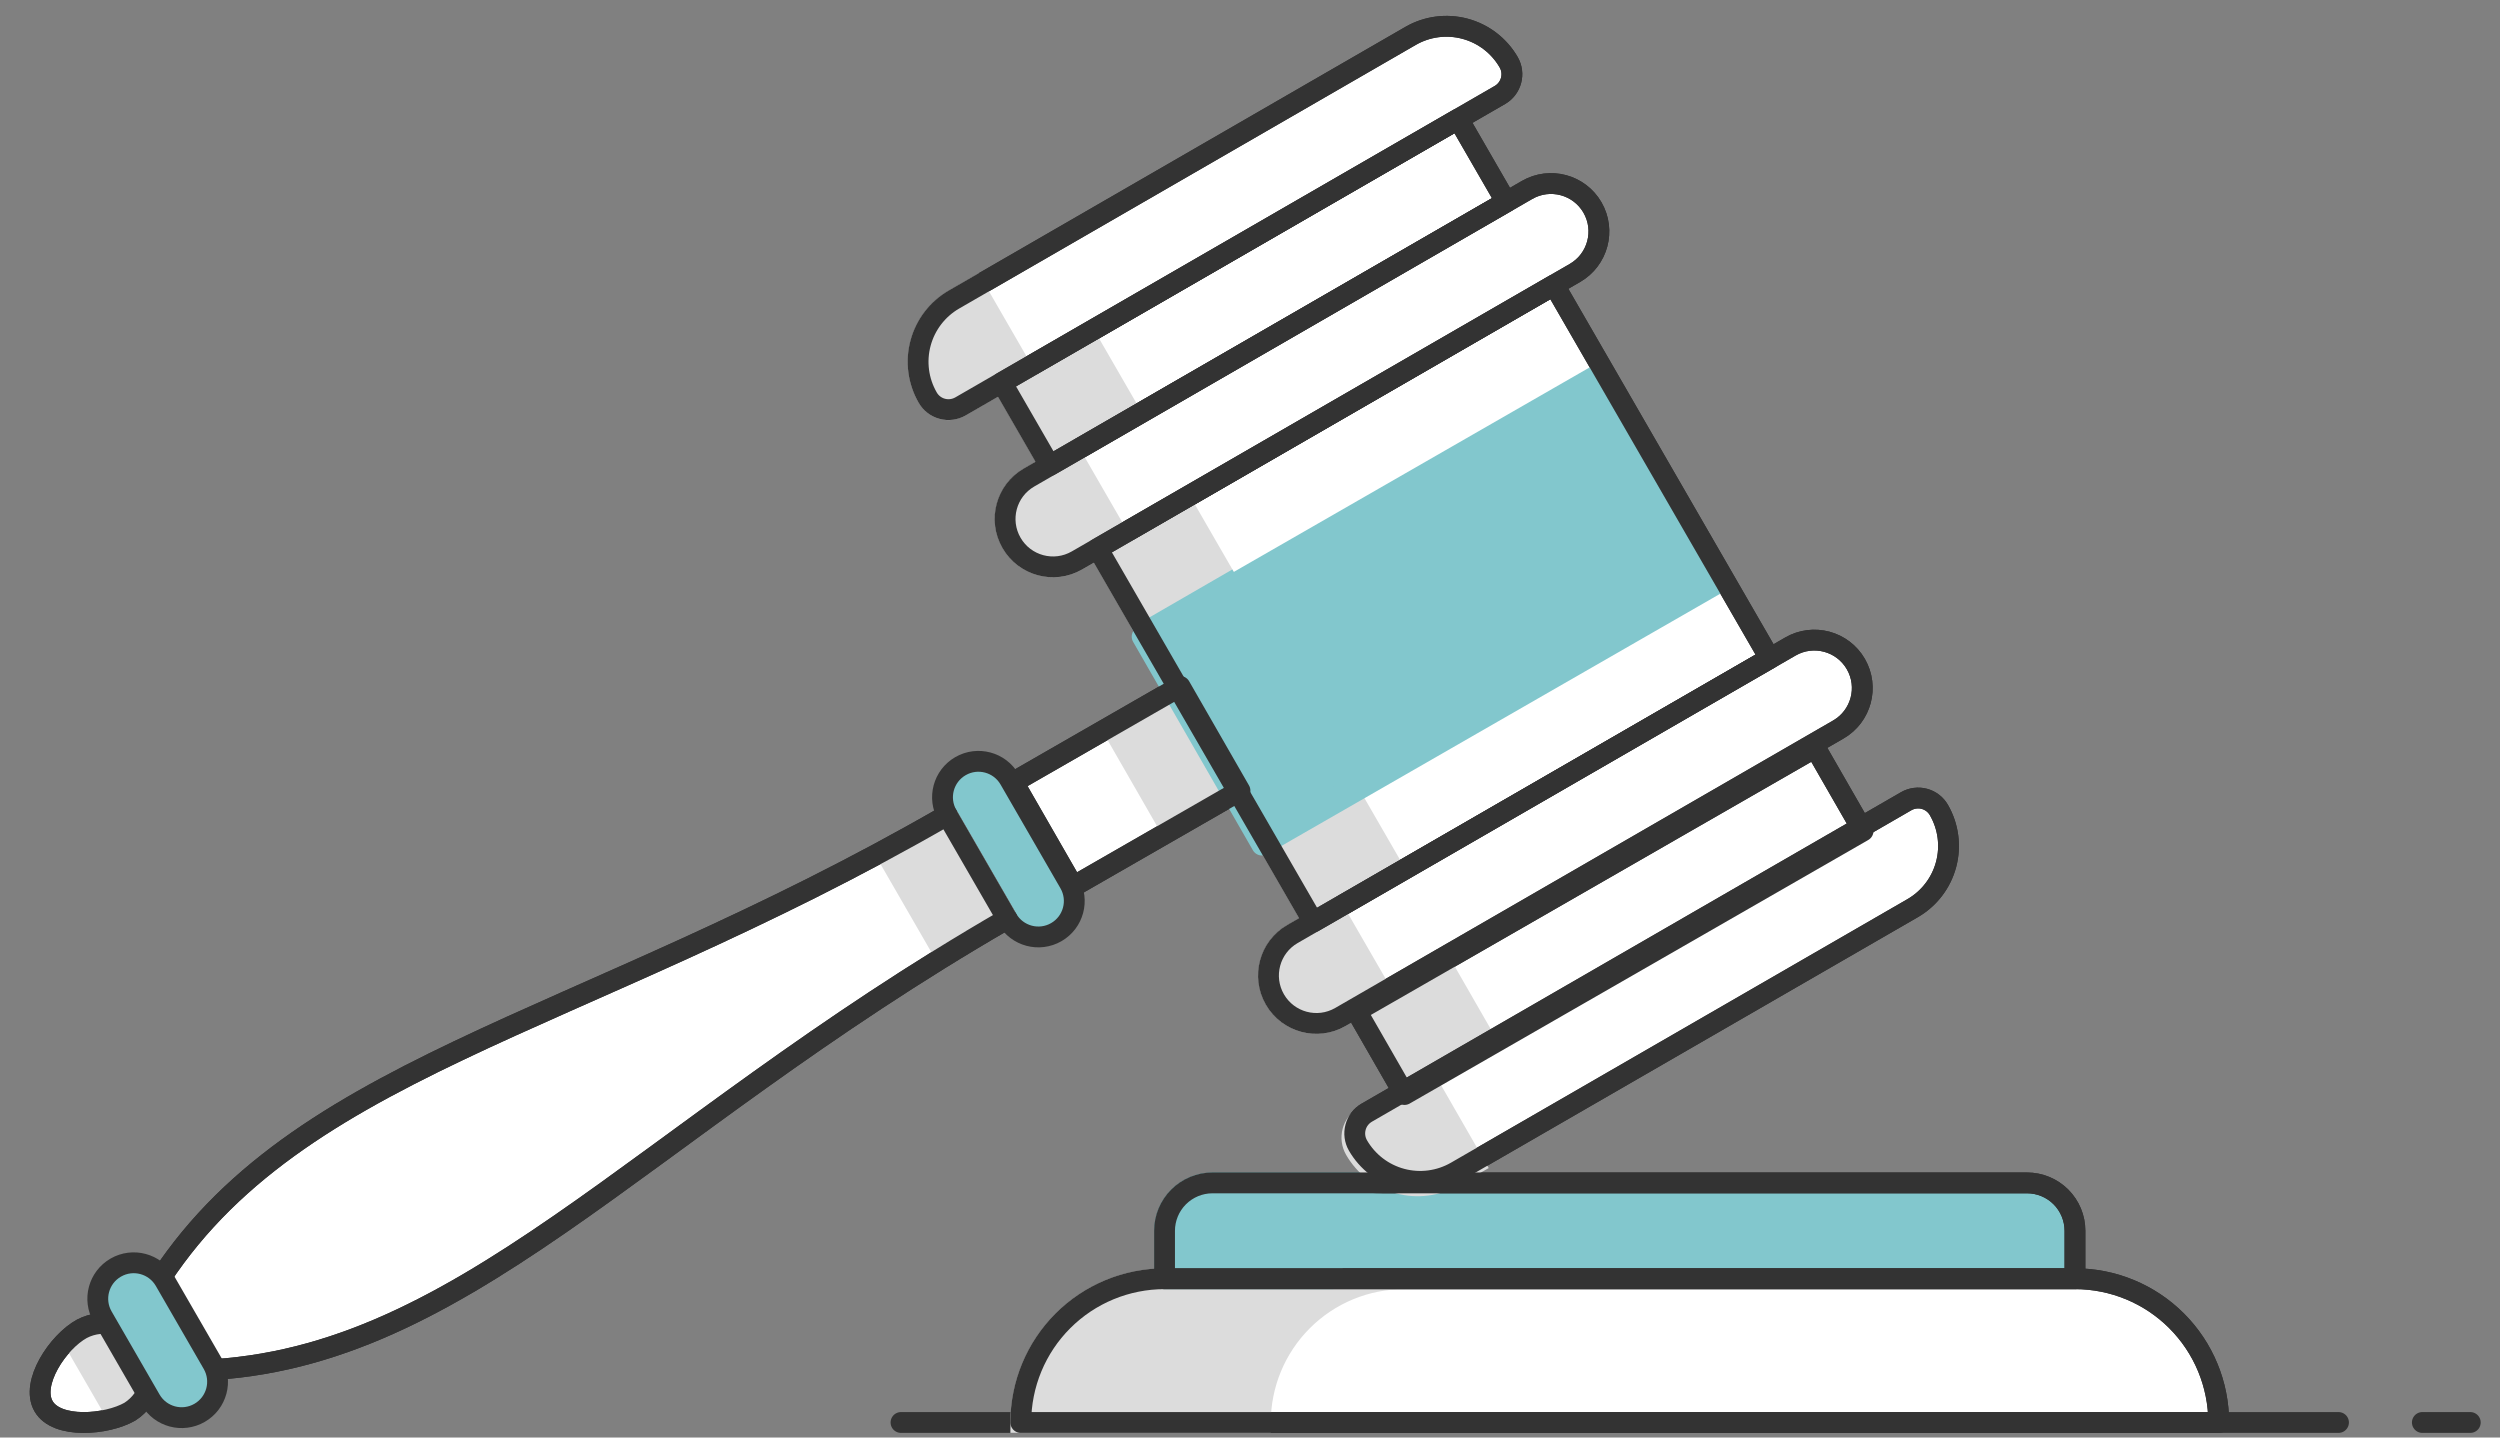
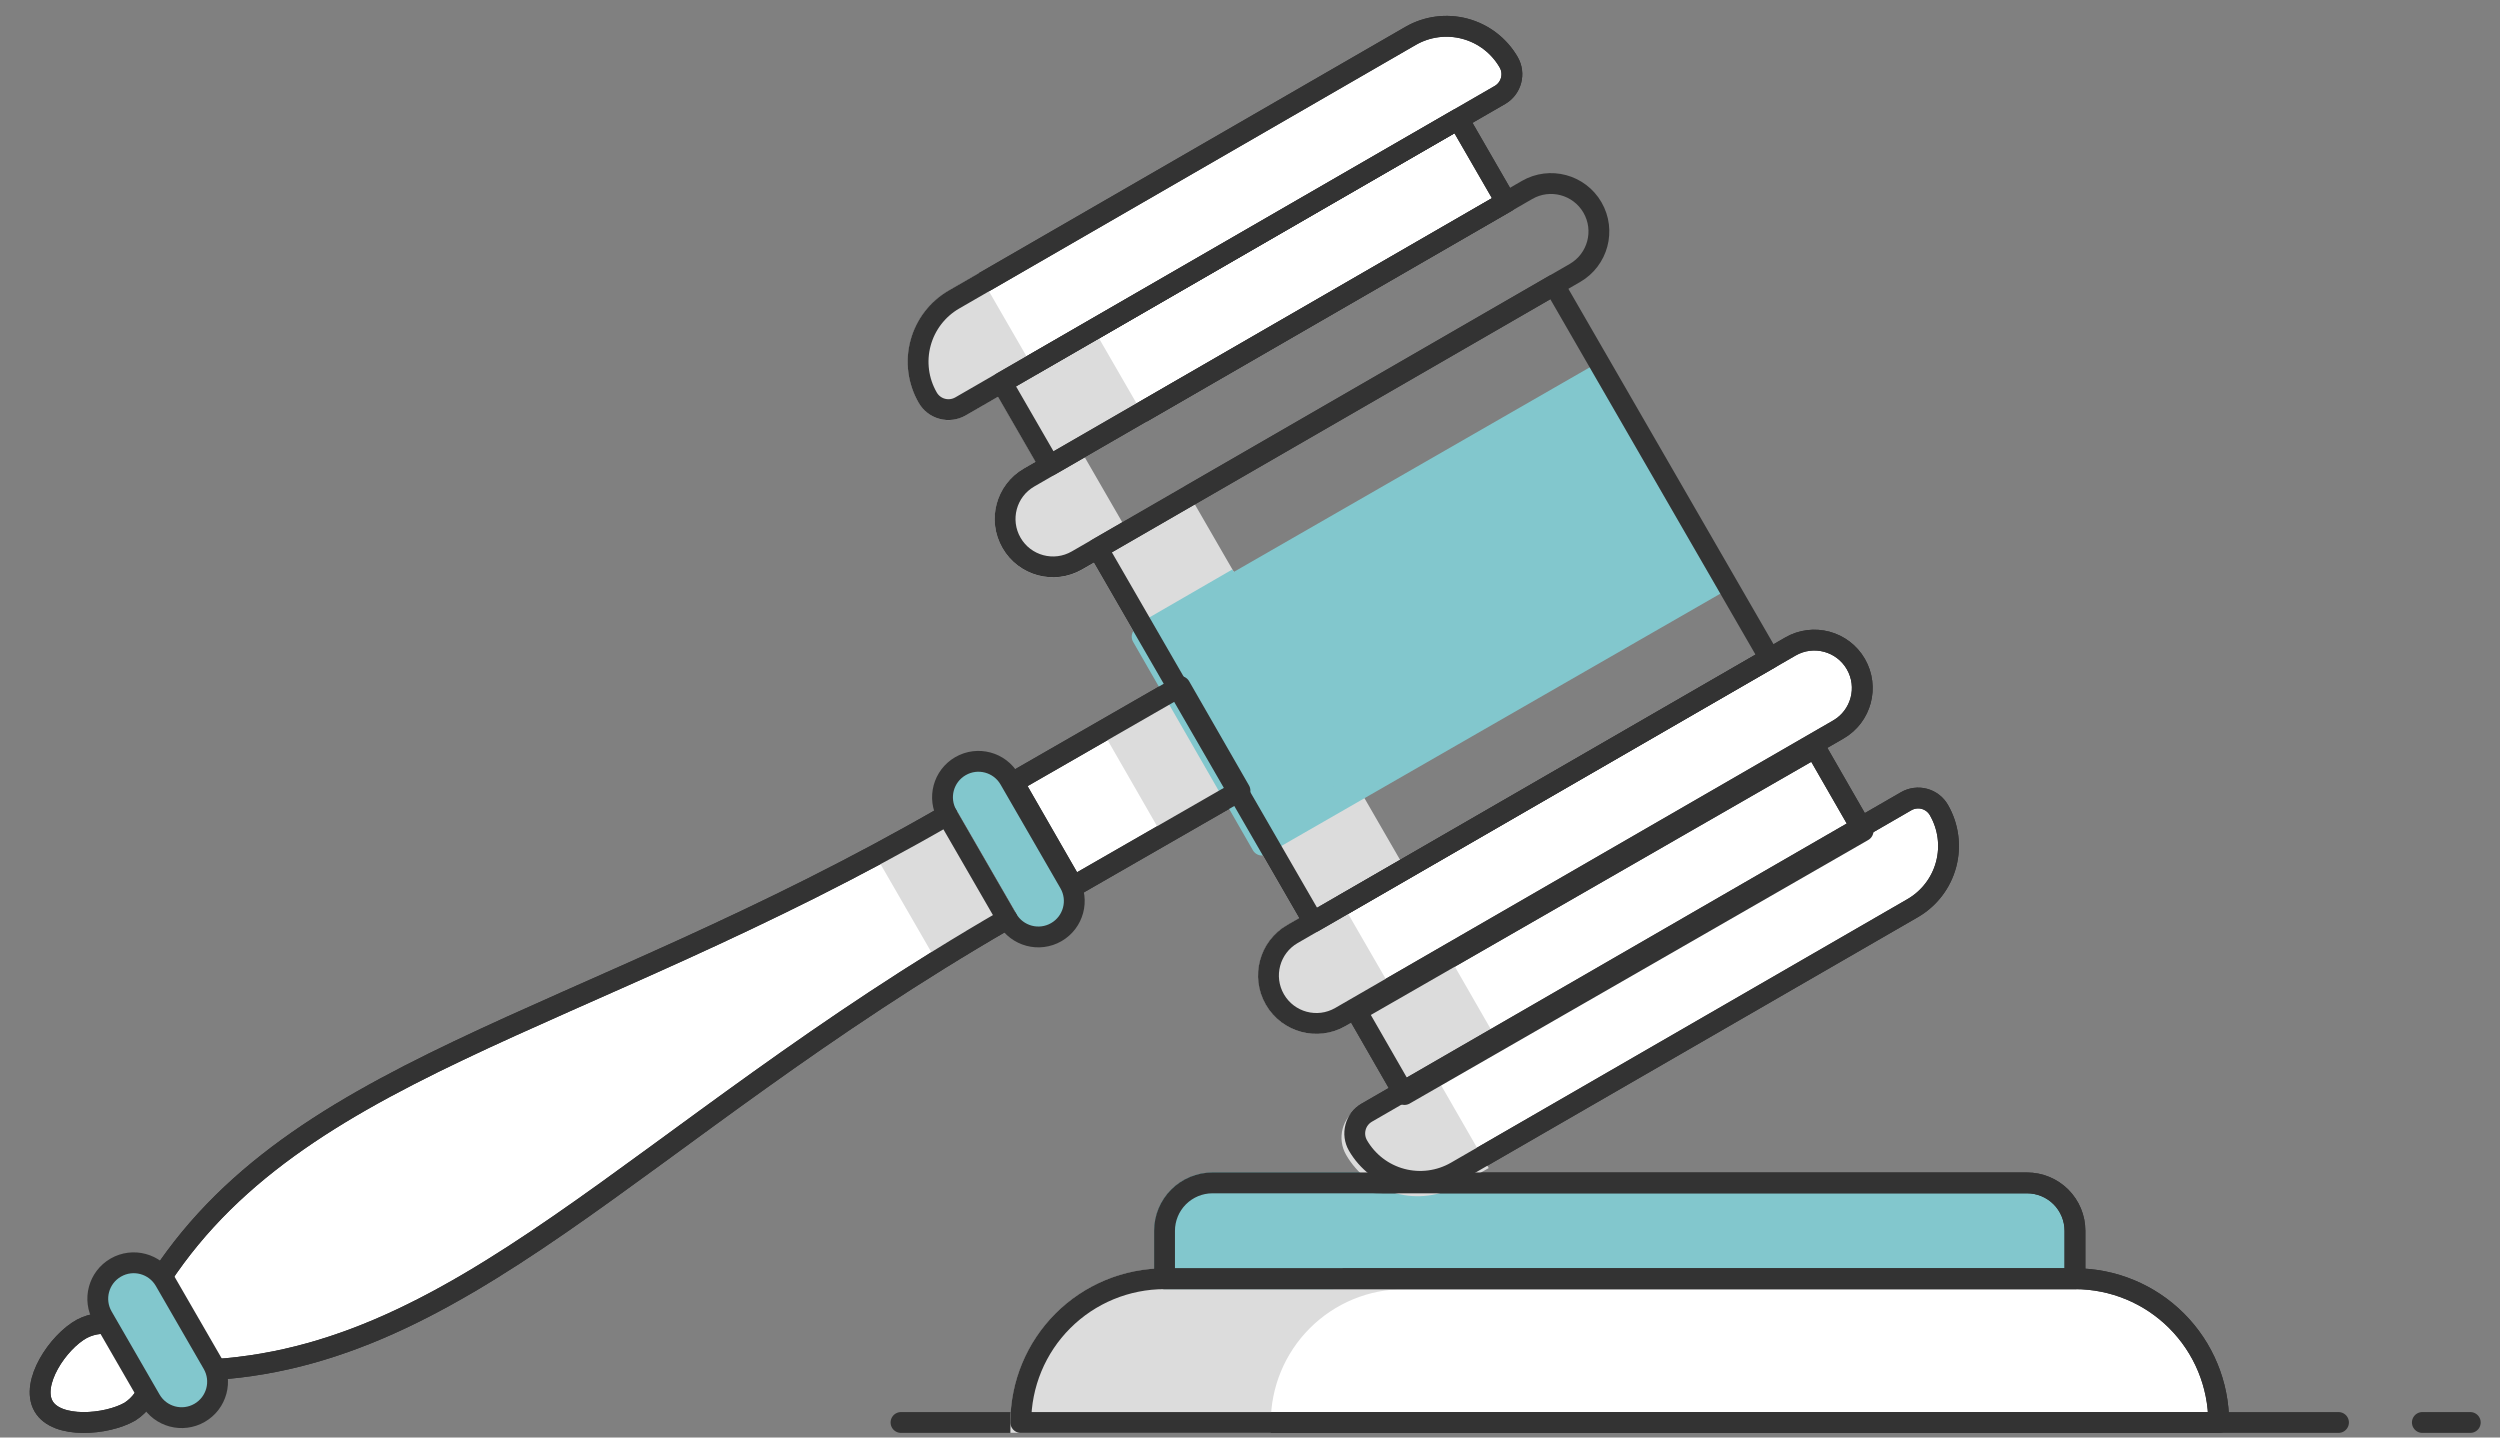
<svg xmlns="http://www.w3.org/2000/svg" width="120" height="69" viewBox="0 0 120 69" fill="none">
  <rect x="0" y="0" width="120" height="69" fill="#808080" stroke="none" />
  <g clip-path="url(#clip0_379_1058)">
    <path d="M116.273 68.279H118.573" stroke="#333333" stroke-linecap="round" stroke-linejoin="round" />
    <path d="M43.248 68.279H112.248" stroke="#333333" stroke-linecap="round" stroke-linejoin="round" />
    <path d="M55.898 61.379H99.598C101.428 61.379 103.183 62.106 104.477 63.4C105.771 64.694 106.498 66.449 106.498 68.279H48.998C48.998 66.449 49.725 64.694 51.019 63.4C52.313 62.106 54.068 61.379 55.898 61.379Z" fill="white" stroke="#333333" stroke-linecap="round" stroke-linejoin="round" />
    <g style="mix-blend-mode:multiply">
      <path d="M67.398 61.379H55.898C54.068 61.379 52.313 62.106 51.019 63.4C49.725 64.694 48.998 66.449 48.998 68.279H60.498C60.498 66.449 61.225 64.694 62.519 63.4C63.813 62.106 65.568 61.379 67.398 61.379Z" fill="#DCDCDC" />
      <path d="M67.398 61.379H55.898C54.068 61.379 52.313 62.106 51.019 63.4C49.725 64.694 48.998 66.449 48.998 68.279H60.498C60.498 66.449 61.225 64.694 62.519 63.4C63.813 62.106 65.568 61.379 67.398 61.379Z" stroke="#DCDCDC" stroke-miterlimit="10" />
    </g>
    <path d="M58.198 56.779H97.298C97.908 56.779 98.493 57.022 98.925 57.453C99.356 57.884 99.598 58.469 99.598 59.079V61.379H55.898V59.079C55.898 58.469 56.141 57.884 56.572 57.453C57.004 57.022 57.589 56.779 58.198 56.779Z" fill="#82C7CD" stroke="#333333" stroke-linecap="round" stroke-linejoin="round" />
    <g style="mix-blend-mode:multiply">
      <path d="M66.248 56.779H58.198C57.589 56.779 57.004 57.022 56.572 57.453C56.141 57.884 55.898 58.469 55.898 59.079V61.379H63.948V59.079C63.948 58.469 64.191 57.884 64.622 57.453C65.053 57.022 65.638 56.779 66.248 56.779Z" fill="#82C7CD" />
      <path d="M66.248 56.779H58.198C57.589 56.779 57.004 57.022 56.572 57.453C56.141 57.884 55.898 58.469 55.898 59.079V61.379H63.948V59.079C63.948 58.469 64.191 57.884 64.622 57.453C65.053 57.022 65.638 56.779 66.248 56.779Z" stroke="#82C7CD" stroke-linecap="round" stroke-linejoin="round" />
    </g>
    <path d="M6.23 67.762C6.73 67.443 7.089 66.944 7.23 66.368C7.371 65.792 7.284 65.183 6.987 64.67C6.69 64.156 6.206 63.777 5.637 63.612C5.067 63.447 4.455 63.508 3.93 63.783C2.78 64.415 1.457 66.393 2.09 67.497C2.722 68.601 5.126 68.394 6.23 67.762Z" fill="white" stroke="#333333" stroke-linecap="round" stroke-linejoin="round" />
    <g style="mix-blend-mode:multiply">
-       <path d="M7.103 64.622C6.798 64.095 6.295 63.71 5.707 63.553C5.118 63.396 4.491 63.478 3.963 63.782C3.627 63.983 3.324 64.235 3.066 64.53L5.159 68.153C5.562 68.089 5.951 67.957 6.309 67.761C6.829 67.449 7.204 66.943 7.352 66.355C7.501 65.767 7.411 65.144 7.103 64.622Z" fill="#DCDCDC" />
-     </g>
+       </g>
    <path d="M56.643 32.949L48.639 37.549L51.514 42.552L59.518 37.952L56.643 32.949Z" fill="white" stroke="#333333" stroke-width="1.003" stroke-linecap="round" stroke-linejoin="round" />
    <path d="M48.343 44.106L45.468 39.127C27.539 49.477 13.636 51.179 7.104 62.334L9.07 65.784C22.054 65.646 30.414 54.456 48.343 44.106Z" fill="white" stroke="#333333" stroke-linecap="round" stroke-linejoin="round" />
-     <path d="M84.948 31.606L74.598 13.679L52.688 26.329L63.038 44.256L84.948 31.606Z" fill="white" stroke="#333333" stroke-linecap="round" stroke-linejoin="round" />
    <g style="mix-blend-mode:multiply">
      <path d="M67.023 41.96L56.673 24.033L52.69 26.333L63.039 44.26L67.023 41.96Z" fill="#DCDCDC" />
      <path d="M67.023 41.96L56.673 24.033L52.69 26.333L63.039 44.26L67.023 41.96Z" stroke="#DCDCDC" stroke-miterlimit="10" />
    </g>
    <path d="M72.296 9.696L69.996 5.712L48.086 18.362L50.386 22.346L72.296 9.696Z" fill="white" stroke="#333333" stroke-linecap="round" stroke-linejoin="round" />
    <g style="mix-blend-mode:multiply">
      <path d="M54.374 20.05L52.074 16.066L48.09 18.366L50.39 22.35L54.374 20.05Z" fill="#DCDCDC" />
      <path d="M54.374 20.05L52.074 16.066L48.09 18.366L50.39 22.35L54.374 20.05Z" stroke="#DCDCDC" stroke-miterlimit="10" />
    </g>
    <path d="M89.426 39.885L87.126 35.883L65.115 48.533L67.415 52.535L89.426 39.885Z" fill="white" stroke="#333333" stroke-width="1.003" stroke-linecap="round" stroke-linejoin="round" />
    <g style="mix-blend-mode:multiply">
      <path d="M71.441 50.203L69.141 46.201L65.139 48.501L67.439 52.503L71.441 50.203Z" fill="#DCDCDC" />
      <path d="M71.441 50.203L69.141 46.201L65.139 48.501L67.439 52.503L71.441 50.203Z" stroke="#DCDCDC" stroke-width="1.003" stroke-miterlimit="10" />
    </g>
-     <path d="M65.181 54.98C65.029 54.716 64.988 54.402 65.067 54.108C65.145 53.813 65.338 53.562 65.602 53.409L91.496 38.459C91.761 38.307 92.075 38.265 92.369 38.344C92.664 38.423 92.915 38.616 93.067 38.88C93.525 39.673 93.649 40.614 93.412 41.498C93.175 42.382 92.597 43.136 91.805 43.593L69.894 56.243C69.102 56.7 68.16 56.824 67.276 56.588C66.392 56.351 65.639 55.773 65.181 54.98Z" fill="white" stroke="#333333" stroke-linecap="round" stroke-linejoin="round" />
+     <path d="M65.181 54.98C65.029 54.716 64.988 54.402 65.067 54.108C65.145 53.813 65.338 53.562 65.602 53.409L91.496 38.459C91.761 38.307 92.075 38.265 92.369 38.344C92.664 38.423 92.915 38.616 93.067 38.88C93.525 39.673 93.649 40.614 93.412 41.498C93.175 42.382 92.597 43.136 91.805 43.593L69.894 56.243C66.392 56.351 65.639 55.773 65.181 54.98Z" fill="white" stroke="#333333" stroke-linecap="round" stroke-linejoin="round" />
    <g style="mix-blend-mode:multiply">
      <path d="M68.473 51.88L70.773 55.882L69.773 56.457C68.977 56.914 68.031 57.037 67.145 56.797C66.259 56.558 65.504 55.977 65.046 55.18C64.894 54.915 64.853 54.6 64.933 54.304C65.012 54.009 65.206 53.757 65.472 53.605L68.473 51.88Z" fill="#DCDCDC" />
      <path d="M68.473 51.88L70.773 55.882L69.773 56.457C68.977 56.914 68.031 57.037 67.145 56.797C66.259 56.558 65.504 55.977 65.046 55.18C64.894 54.915 64.853 54.6 64.933 54.304C65.012 54.009 65.206 53.757 65.472 53.605L68.473 51.88Z" stroke="#DCDCDC" stroke-width="1.003" stroke-miterlimit="10" />
    </g>
    <path d="M72.417 2.988C72.569 3.252 72.611 3.566 72.531 3.86C72.453 4.155 72.26 4.406 71.996 4.559L46.102 19.509C45.837 19.661 45.523 19.702 45.229 19.623C44.934 19.545 44.683 19.352 44.531 19.088C44.073 18.295 43.949 17.354 44.186 16.47C44.423 15.586 45.001 14.832 45.793 14.375L67.704 1.725C68.496 1.267 69.438 1.143 70.322 1.38C71.206 1.617 71.959 2.195 72.417 2.988Z" fill="white" stroke="#333333" stroke-linecap="round" stroke-linejoin="round" />
    <path d="M88.239 35.017C89.34 34.382 89.716 32.975 89.081 31.875C88.446 30.775 87.039 30.398 85.939 31.033L62.037 44.833C60.937 45.468 60.56 46.875 61.195 47.975C61.83 49.075 63.237 49.452 64.337 48.817L88.239 35.017Z" fill="white" stroke="#333333" stroke-linecap="round" stroke-linejoin="round" />
-     <path d="M75.597 13.102C76.697 12.467 77.074 11.06 76.439 9.96C75.804 8.86 74.397 8.483 73.297 9.119L49.395 22.919C48.294 23.554 47.918 24.96 48.553 26.06C49.188 27.16 50.594 27.537 51.694 26.902L75.597 13.102Z" fill="white" stroke="#333333" stroke-linecap="round" stroke-linejoin="round" />
    <g style="mix-blend-mode:multiply">
      <path d="M51.388 21.771L53.688 25.755L51.696 26.905C51.168 27.21 50.54 27.292 49.951 27.134C49.362 26.977 48.859 26.591 48.554 26.063C48.249 25.535 48.167 24.907 48.325 24.318C48.482 23.728 48.868 23.226 49.396 22.921L51.388 21.771Z" fill="#DCDCDC" />
      <path d="M51.388 21.771L53.688 25.755L51.696 26.905C51.168 27.21 50.54 27.292 49.951 27.134C49.362 26.977 48.859 26.591 48.554 26.063C48.249 25.535 48.167 24.907 48.325 24.318C48.482 23.728 48.868 23.226 49.396 22.921L51.388 21.771Z" stroke="#DCDCDC" stroke-miterlimit="10" />
    </g>
    <g style="mix-blend-mode:multiply">
      <path d="M64.031 43.685L66.331 47.669L64.339 48.819C63.81 49.124 63.183 49.207 62.593 49.049C62.004 48.891 61.502 48.505 61.197 47.977C60.892 47.449 60.809 46.821 60.967 46.232C61.125 45.643 61.51 45.14 62.039 44.835L64.031 43.685Z" fill="#DCDCDC" />
      <path d="M64.031 43.685L66.331 47.669L64.339 48.819C63.81 49.124 63.183 49.207 62.593 49.049C62.004 48.891 61.502 48.505 61.197 47.977C60.892 47.449 60.809 46.821 60.967 46.232C61.125 45.643 61.51 45.14 62.039 44.835L64.031 43.685Z" stroke="#DCDCDC" stroke-miterlimit="10" />
    </g>
    <path d="M51.334 42.386L48.459 37.406C47.983 36.581 46.928 36.299 46.103 36.775C45.278 37.251 44.995 38.306 45.472 39.131L48.347 44.111C48.823 44.936 49.878 45.219 50.703 44.742C51.528 44.266 51.811 43.211 51.334 42.386Z" fill="#82C7CD" stroke="#333333" stroke-linecap="round" stroke-linejoin="round" />
    <g style="mix-blend-mode:multiply">
      <path d="M58.882 37.518L56.582 33.516L53.58 35.241L55.88 39.243L58.882 37.518Z" fill="#DCDCDC" />
      <path d="M58.882 37.518L56.582 33.516L53.58 35.241L55.88 39.243L58.882 37.518Z" stroke="#DCDCDC" stroke-width="1.003" stroke-miterlimit="10" />
    </g>
    <g style="mix-blend-mode:multiply">
      <path d="M48.057 43.611L45.757 39.627L42.77 41.352L45.069 45.336L48.057 43.611Z" fill="#DCDCDC" />
      <path d="M48.057 43.611L45.757 39.627L42.77 41.352L45.069 45.336L48.057 43.611Z" stroke="#DCDCDC" stroke-miterlimit="10" />
    </g>
    <g style="mix-blend-mode:multiply">
      <path d="M46.789 13.802L49.089 17.786L46.102 19.511C45.971 19.586 45.826 19.635 45.676 19.655C45.527 19.675 45.375 19.665 45.229 19.626C45.083 19.587 44.946 19.519 44.827 19.427C44.707 19.335 44.606 19.221 44.531 19.09C44.073 18.298 43.949 17.356 44.186 16.472C44.423 15.588 45.001 14.835 45.793 14.377L46.789 13.802Z" fill="#DCDCDC" />
      <path d="M46.789 13.802L49.089 17.786L46.102 19.511C45.971 19.586 45.826 19.635 45.676 19.655C45.527 19.675 45.375 19.665 45.229 19.626C45.083 19.587 44.946 19.519 44.827 19.427C44.707 19.335 44.606 19.221 44.531 19.09C44.073 18.298 43.949 17.356 44.186 16.472C44.423 15.588 45.001 14.835 45.793 14.377L46.789 13.802Z" stroke="#DCDCDC" stroke-miterlimit="10" />
    </g>
    <path d="M82.585 27.913L76.835 17.908L54.824 30.558L60.574 40.563L82.585 27.913Z" fill="#82C7CD" stroke="#82C7CD" stroke-width="1.003" stroke-linecap="round" stroke-linejoin="round" />
    <g style="mix-blend-mode:multiply">
      <path d="M58.969 28.018L54.99 30.318L57.865 35.297L60.74 40.277L64.719 37.977L58.969 28.018Z" fill="#82C7CD" />
      <path d="M58.969 28.018L54.99 30.318L57.865 35.297L60.74 40.277L64.719 37.977L58.969 28.018Z" stroke="#82C7CD" stroke-miterlimit="10" />
    </g>
    <path d="M84.948 31.606L74.598 13.679L52.688 26.329L63.038 44.256L84.948 31.606Z" stroke="#333333" stroke-linecap="round" stroke-linejoin="round" />
    <path d="M58.198 56.779H97.298C97.908 56.779 98.493 57.022 98.925 57.453C99.356 57.884 99.598 58.469 99.598 59.079V61.379H55.898V59.079C55.898 58.469 56.141 57.884 56.572 57.453C57.004 57.022 57.589 56.779 58.198 56.779Z" stroke="#333333" stroke-linecap="round" stroke-linejoin="round" />
    <path d="M72.296 9.696L69.996 5.712L48.086 18.362L50.386 22.346L72.296 9.696Z" stroke="#333333" stroke-linecap="round" stroke-linejoin="round" />
    <path d="M89.426 39.885L87.126 35.883L65.115 48.533L67.415 52.535L89.426 39.885Z" stroke="#333333" stroke-width="1.003" stroke-linecap="round" stroke-linejoin="round" />
    <path d="M65.181 54.98C65.029 54.716 64.988 54.402 65.067 54.108C65.145 53.813 65.338 53.562 65.602 53.409L91.496 38.459C91.761 38.307 92.075 38.265 92.369 38.344C92.664 38.423 92.915 38.616 93.067 38.88C93.525 39.673 93.649 40.614 93.412 41.498C93.175 42.382 92.597 43.136 91.805 43.593L69.894 56.243C69.102 56.7 68.16 56.824 67.276 56.588C66.392 56.351 65.639 55.773 65.181 54.98Z" stroke="#333333" stroke-linecap="round" stroke-linejoin="round" />
    <path d="M72.417 2.988C72.569 3.252 72.611 3.566 72.531 3.86C72.453 4.155 72.26 4.406 71.996 4.559L46.102 19.509C45.837 19.661 45.523 19.702 45.229 19.623C44.934 19.545 44.683 19.352 44.531 19.088C44.073 18.295 43.949 17.354 44.186 16.47C44.423 15.586 45.001 14.832 45.793 14.375L67.704 1.725C68.496 1.267 69.438 1.143 70.322 1.38C71.206 1.617 71.959 2.195 72.417 2.988Z" stroke="#333333" stroke-linecap="round" stroke-linejoin="round" />
    <path d="M88.239 35.017C89.34 34.382 89.716 32.975 89.081 31.875C88.446 30.775 87.04 30.398 85.939 31.033L62.037 44.833C60.937 45.468 60.56 46.875 61.195 47.975C61.83 49.075 63.237 49.452 64.337 48.817L88.239 35.017Z" stroke="#333333" stroke-linecap="round" stroke-linejoin="round" />
    <path d="M75.597 13.102C76.697 12.467 77.074 11.06 76.439 9.96C75.804 8.86 74.397 8.483 73.297 9.119L49.395 22.919C48.294 23.554 47.918 24.96 48.553 26.06C49.188 27.16 50.594 27.537 51.694 26.902L75.597 13.102Z" stroke="#333333" stroke-linecap="round" stroke-linejoin="round" />
    <path d="M6.23 67.762C6.73 67.443 7.089 66.944 7.23 66.368C7.371 65.792 7.284 65.183 6.987 64.67C6.69 64.156 6.206 63.777 5.637 63.612C5.067 63.447 4.455 63.508 3.93 63.783C2.78 64.415 1.457 66.393 2.09 67.497C2.722 68.601 5.126 68.394 6.23 67.762Z" stroke="#333333" stroke-linecap="round" stroke-linejoin="round" />
    <path d="M48.343 44.106L45.468 39.127C27.539 49.477 13.636 51.179 7.104 62.334L9.07 65.784C22.054 65.646 30.414 54.456 48.343 44.106Z" stroke="#333333" stroke-linecap="round" stroke-linejoin="round" />
    <path d="M10.213 65.46L7.913 61.476C7.436 60.651 6.381 60.369 5.556 60.845C4.731 61.321 4.448 62.376 4.925 63.201L7.225 67.185C7.701 68.01 8.756 68.293 9.581 67.816C10.406 67.34 10.689 66.285 10.213 65.46Z" fill="#82C7CD" stroke="#333333" stroke-linecap="round" stroke-linejoin="round" />
    <path d="M56.643 32.949L48.639 37.549L51.514 42.552L59.518 37.952L56.643 32.949Z" stroke="#333333" stroke-width="1.003" stroke-linecap="round" stroke-linejoin="round" />
    <path d="M55.898 61.379H99.598C101.428 61.379 103.183 62.106 104.477 63.4C105.771 64.694 106.498 66.449 106.498 68.279H48.998C48.998 66.449 49.725 64.694 51.019 63.4C52.313 62.106 54.068 61.379 55.898 61.379Z" stroke="#333333" stroke-linecap="round" stroke-linejoin="round" />
  </g>
  <defs>
    <clipPath id="clip0_379_1058">
      <rect width="118.45" height="69" fill="white" transform="translate(0.775)" />
    </clipPath>
  </defs>
</svg>